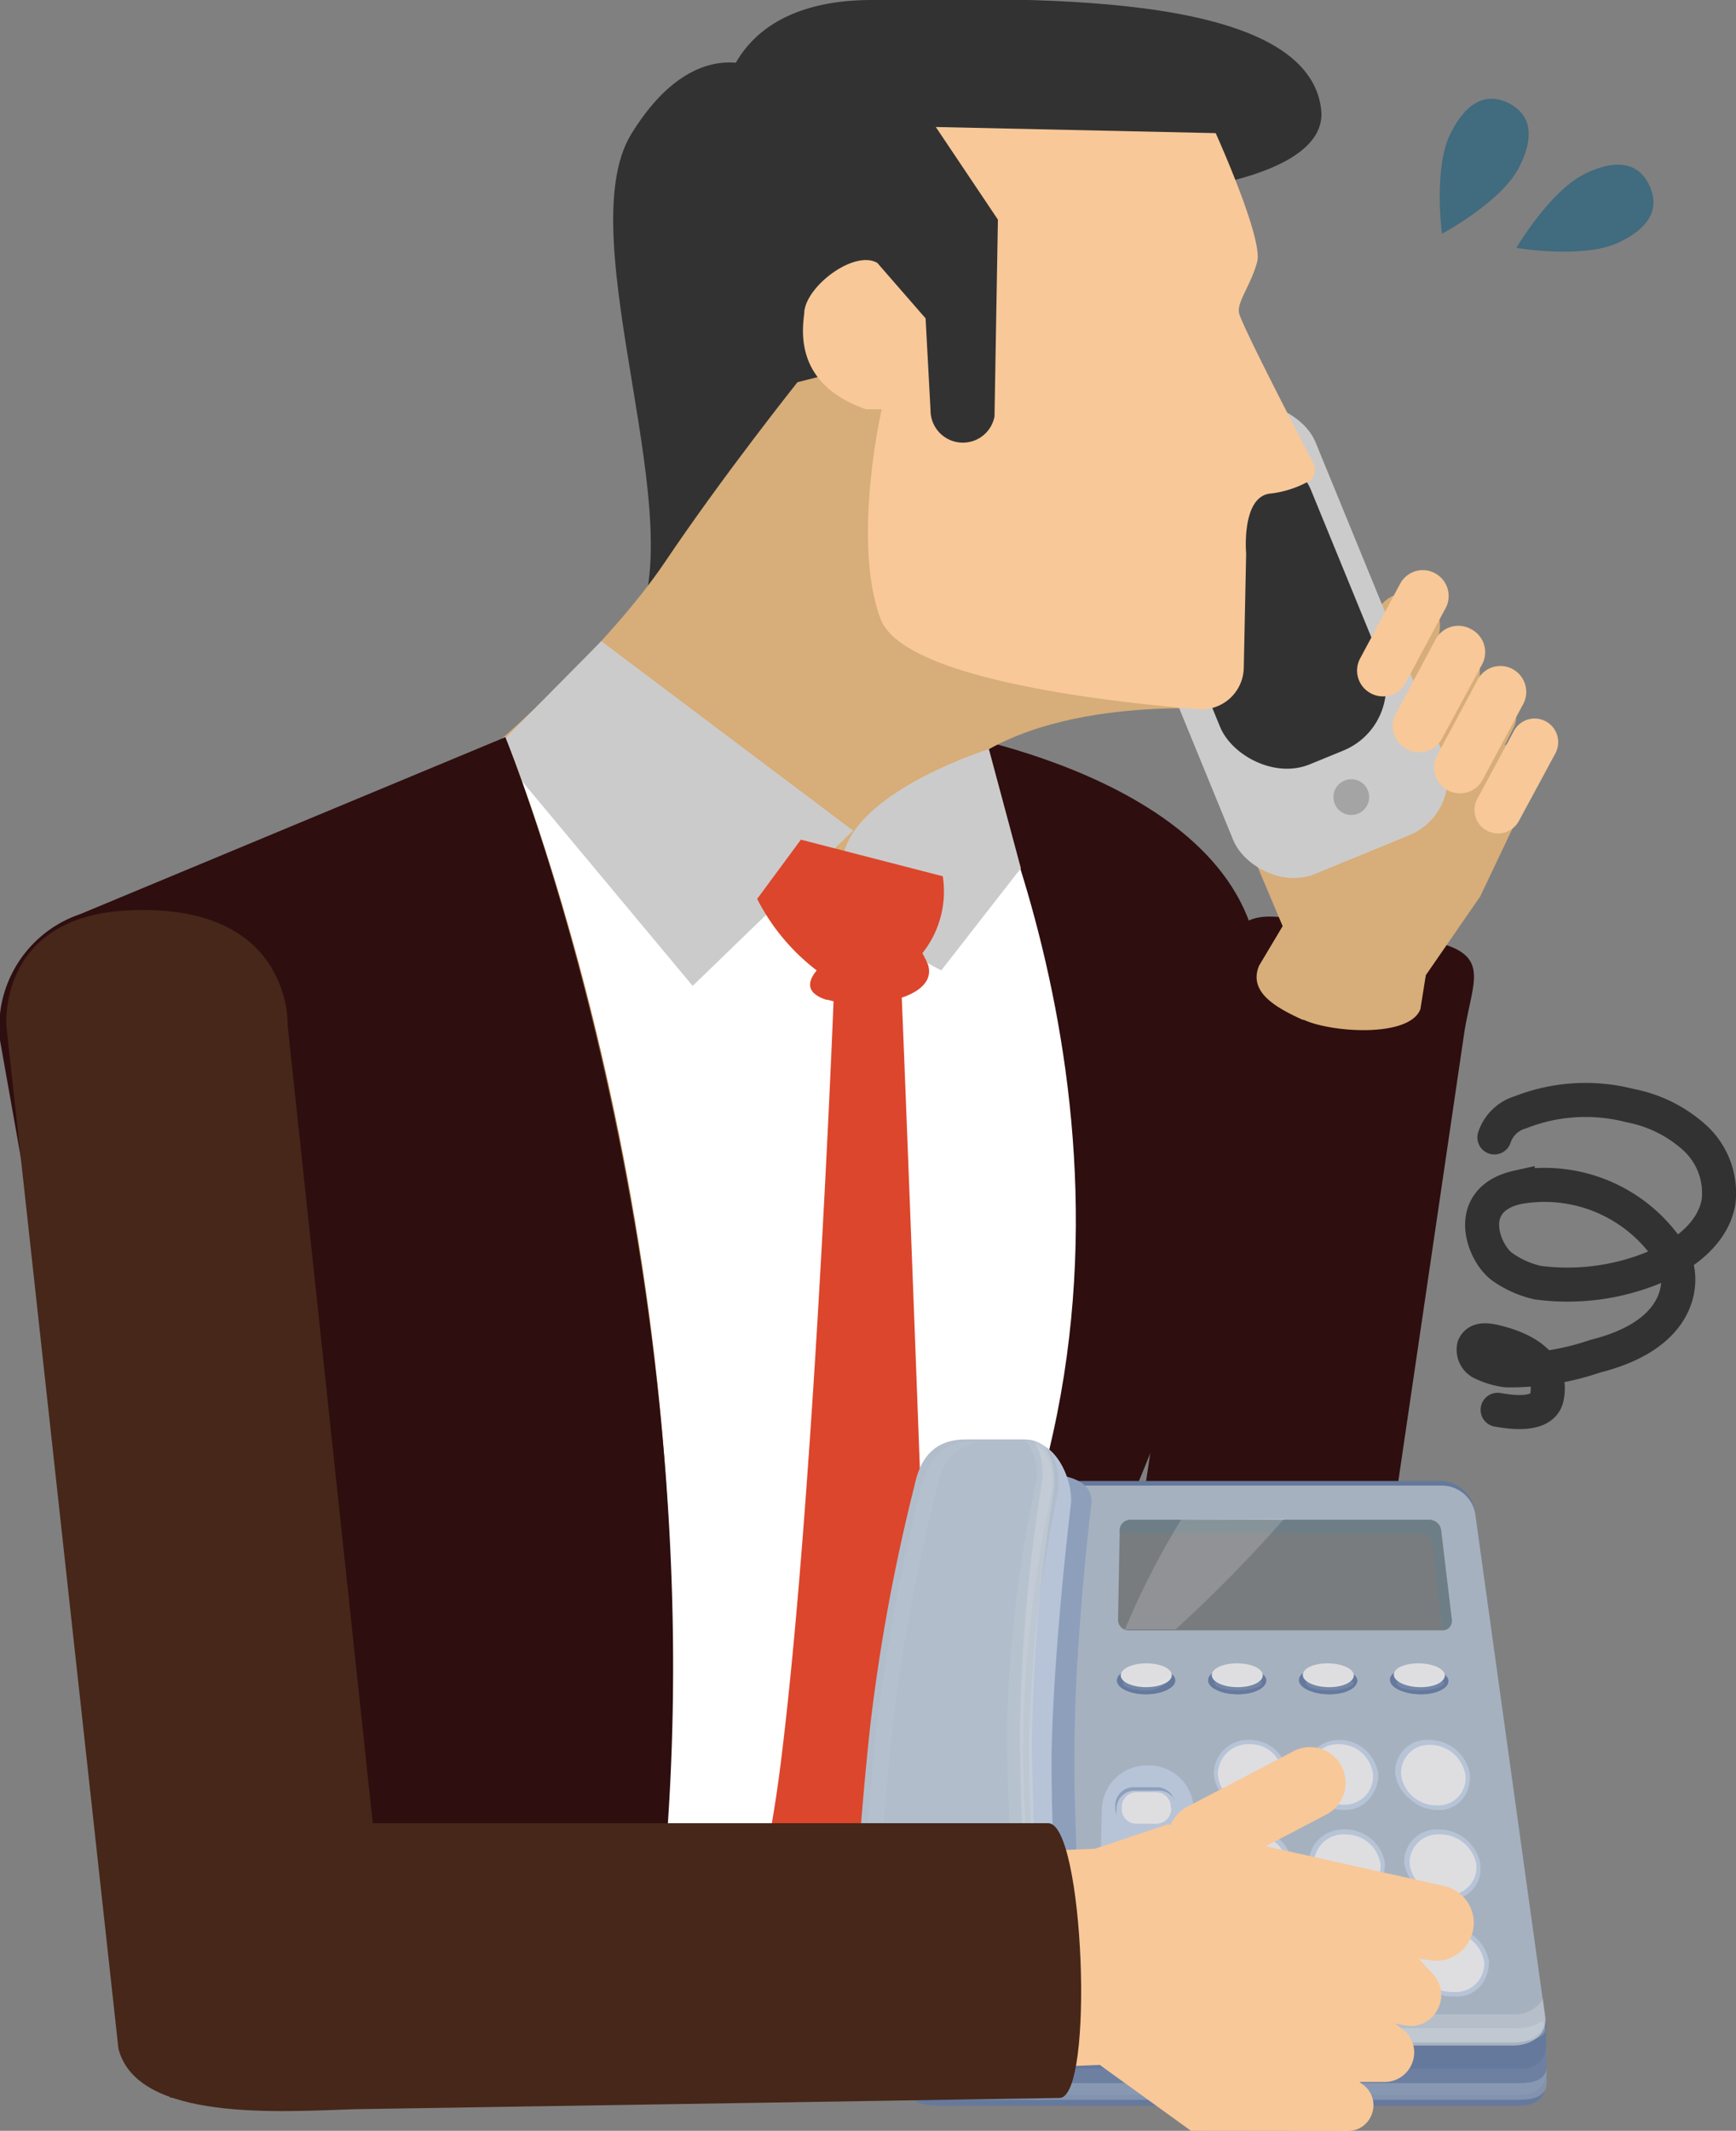
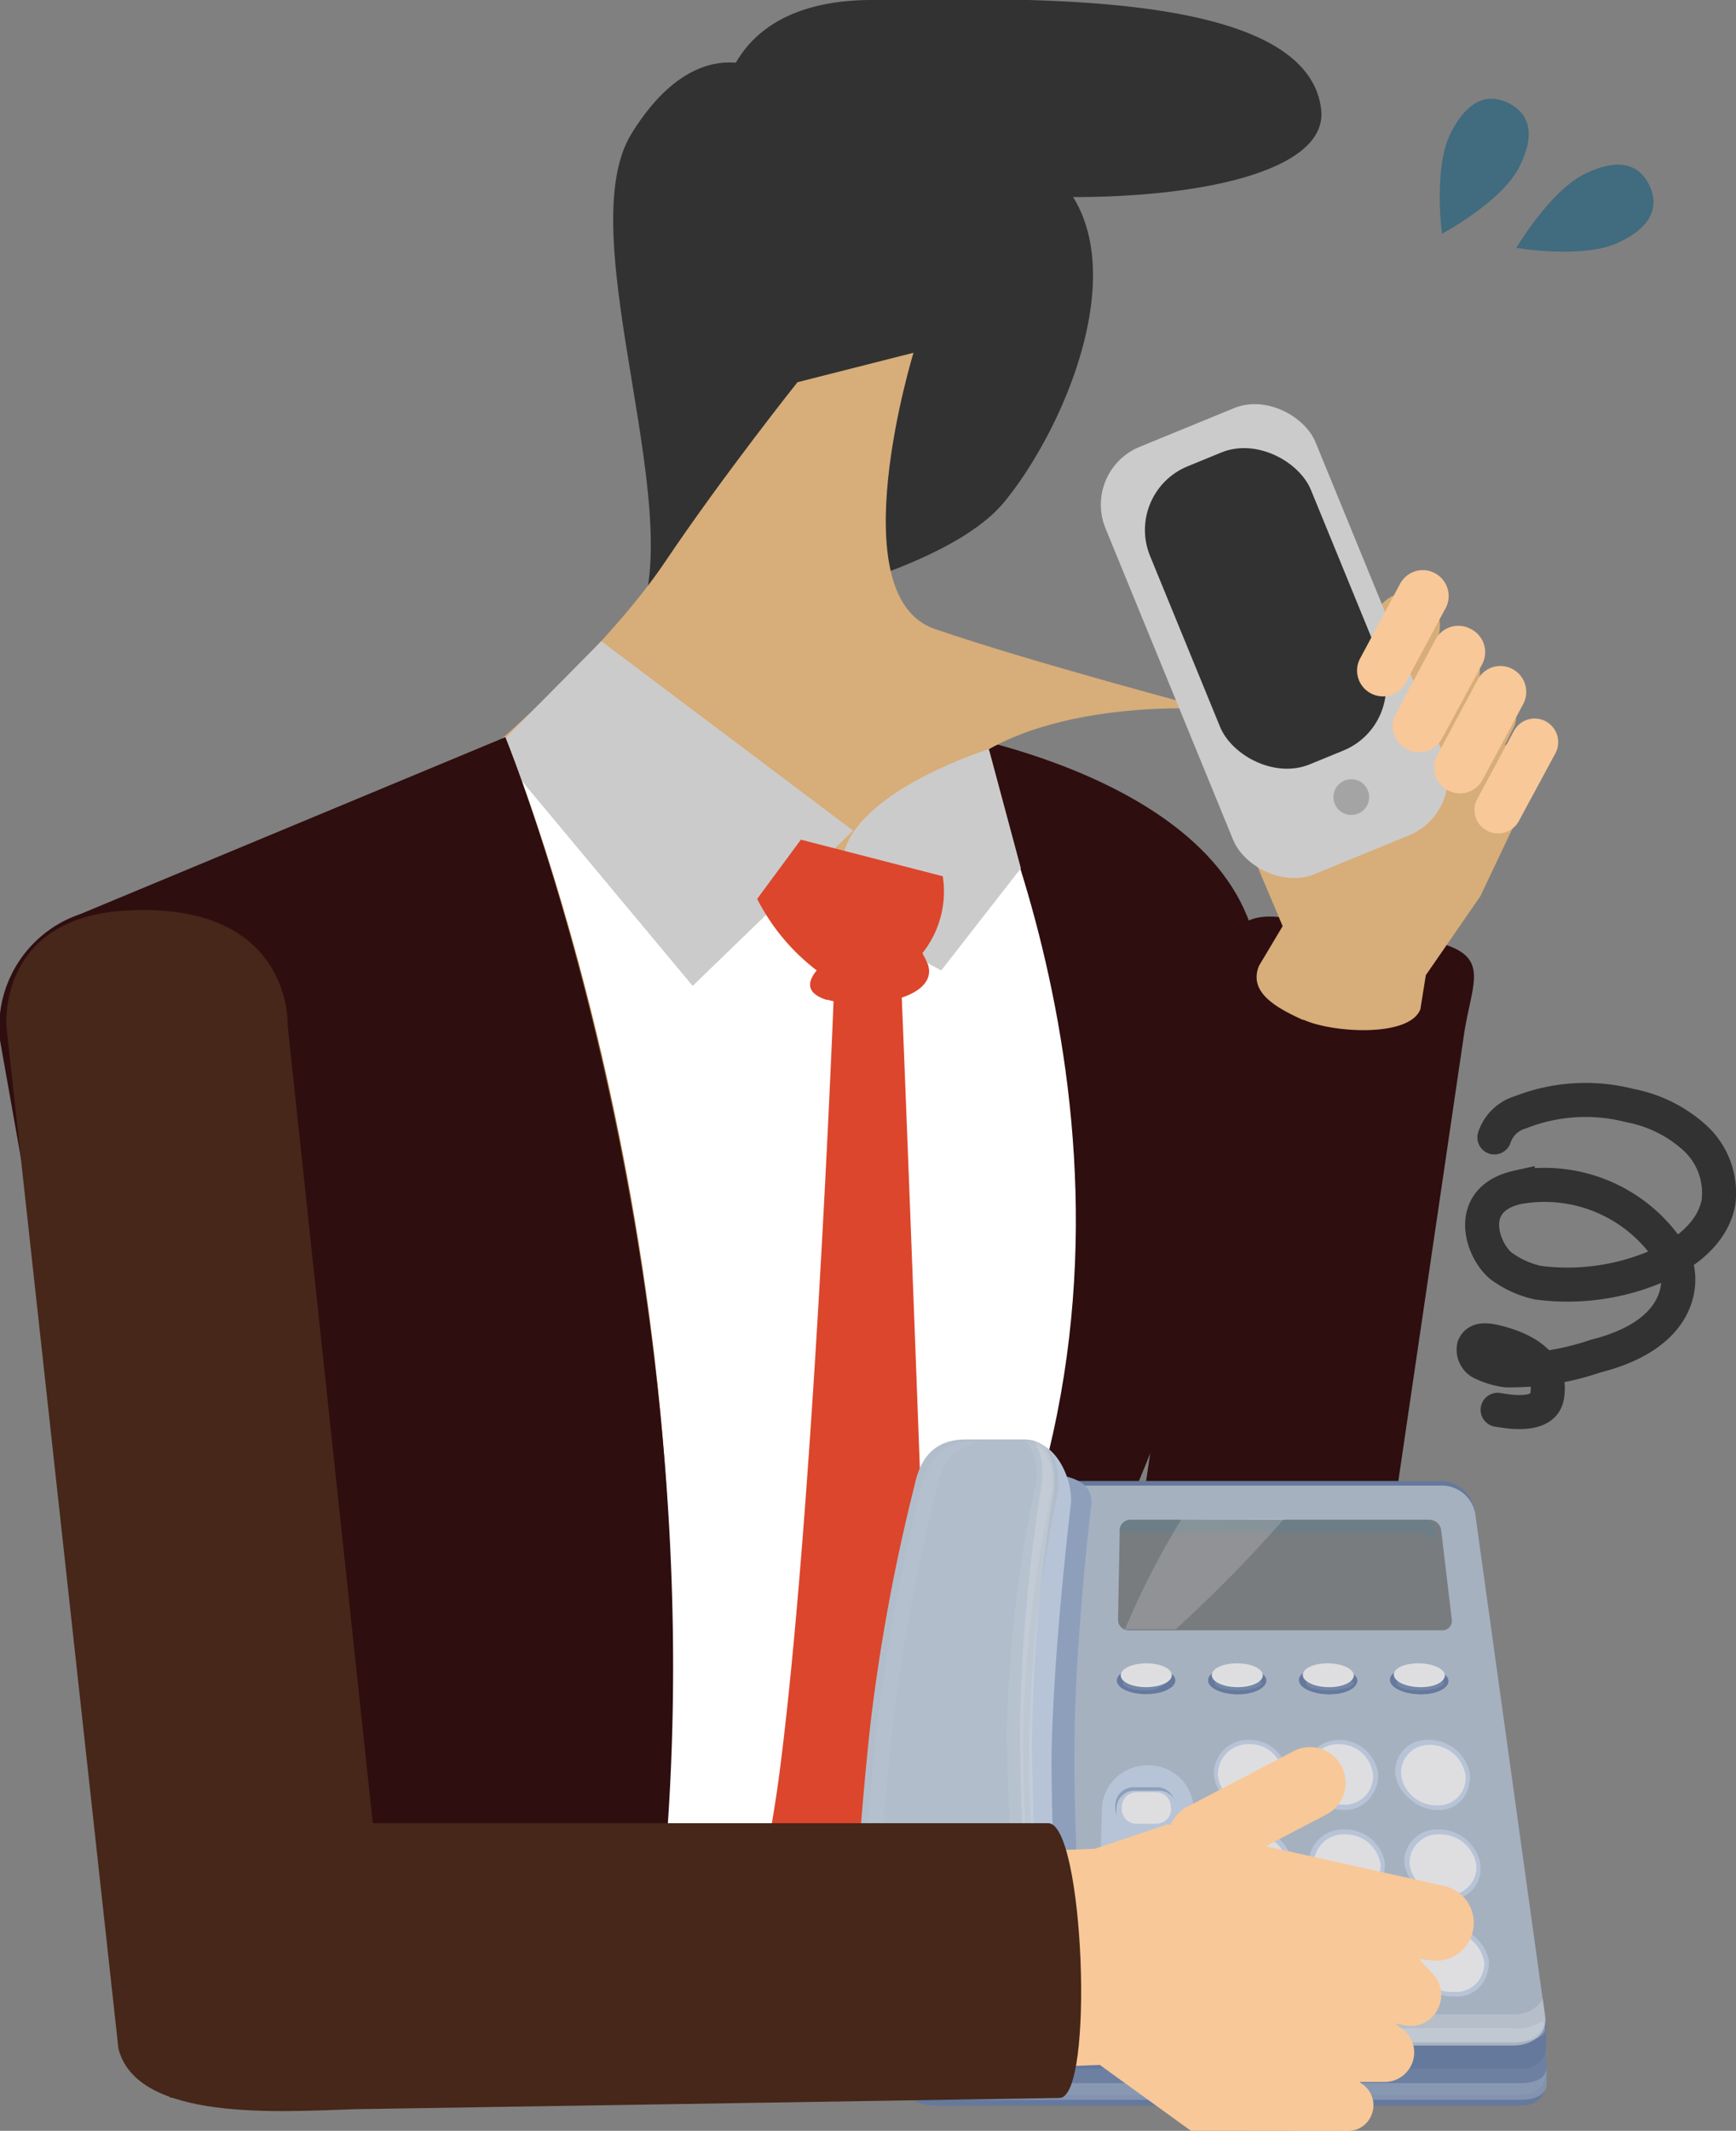
<svg xmlns="http://www.w3.org/2000/svg" viewBox="0 0 102.03 125.16">
  <rect x="0" y="0" width="102.03" height="125.16" fill="#808080" stroke="none" />
  <defs>
    <style>.cls-1{fill:#2e0e0f;}.cls-2,.cls-23,.cls-24{fill:#fff;}.cls-3{fill:#323232;}.cls-4{fill:#d7ad79;}.cls-5{fill:#cccbcb;}.cls-6{fill:#00579a;}.cls-7{fill:#dc462c;}.cls-8{fill:#966533;}.cls-9{fill:#f8c898;}.cls-10{fill:#a5a4a4;}.cls-11{fill:#65799d;}.cls-12,.cls-13,.cls-21{fill:#ebeced;}.cls-12{opacity:0.06;}.cls-13{opacity:0.22;}.cls-14{fill:#a6b1bf;}.cls-15{fill:#221e1f;opacity:0.48;}.cls-16{fill:#8e9fbc;}.cls-17{fill:#b7c4d7;}.cls-18{fill:#797c7f;}.cls-19{fill:#65808b;opacity:0.57;}.cls-20{fill:#dedee1;}.cls-21{opacity:0.11;}.cls-22{fill:#b1bdcb;}.cls-23{opacity:0.04;}.cls-24{opacity:0.17;}.cls-25{fill:#462719;}.cls-26{fill:none;stroke:#323232;stroke-linecap:round;stroke-miterlimit:10;stroke-width:2px;}.cls-27{fill:#02567d;opacity:0.49;}</style>
  </defs>
  <title>transfer_03</title>
  <g id="レイヤー_2" data-name="レイヤー 2">
    <g id="レイヤー_1-2" data-name="レイヤー 1">
      <path class="cls-1" d="M71,121.86l-2.64-.39a6,6,0,0,1-5.07-6.81l8.24-56c.48-3.27.74-5.23,4-4.75l8.29,1.3c4,.77,2.7,2.32,2.22,5.58l-8.24,56A6,6,0,0,1,71,121.86Z" />
      <path class="cls-1" d="M54.71,42.86S73,45.58,74,56.72c2,20.78-22.06,58.92-23.12,64.15s-11.83-13.18-7.69-28.06S49.29,42.58,54.71,42.86Z" />
      <path class="cls-2" d="M55.13,39.27S67.57,61,61.62,85.35,54.83,123,54.83,123H12.21s6.18-30.5,4.76-42c-2-16.49-5.55-25,8.5-34.24C31.89,42.6,53,34.88,55.13,39.27Z" />
      <path class="cls-3" d="M44.73,4.11s-3.86-2.34-7.62,3.75,3.9,23.29,0,29.38c0,0,17.48-2.36,21.91-7.75S68.58,10.8,58,8.22,44.73,4.11,44.73,4.11Z" />
      <path class="cls-4" d="M29.09,43.75s6.59-5.68,10-10.75,7.78-10.55,7.78-10.55l6.82-1.73S49.3,35,54.93,36.94s16.12,4.71,16.12,4.71-10.95-.81-15.56,4.44S50.81,54,50.81,54,43.29,53.06,29.09,43.75Z" />
      <path class="cls-4" d="M87,52.65l-3.2,4.63-.32,2c-.65,1.68-5.22,1.38-6.86.62l-.06,0C75,59.19,73.35,58.28,74,56.72L76.22,53l-4-6,8.95-11.46a2,2,0,0,1,2.67-.38l0,0a2,2,0,0,1,.49,2.65l-.34.5,1-.31a1.54,1.54,0,0,1,1.67.52l0,0a1.55,1.55,0,0,1,0,1.88l-.31.43.42-.22a1.51,1.51,0,0,1,1.92.45v0A1.49,1.49,0,0,1,89,42.66l-.57,1.13.2-.11a1.32,1.32,0,0,1,1.56.24h0a1.31,1.31,0,0,1,.25,1.49Z" />
      <path class="cls-4" d="M75.44,54.53,72.26,47l2.52-10.75a1.53,1.53,0,0,1,1.7-1.18h0a1.54,1.54,0,0,1,1.32,1.74l-.75,5.35a6.24,6.24,0,0,1,2.11,6.37A11,11,0,0,1,75.44,54.53Z" />
      <path class="cls-5" d="M58.12,44,60,51l-4.68,6s-6.78-3.31-5.7-7S58.12,44,58.12,44Z" />
      <polygon class="cls-5" points="35.34 37.66 50.14 48.79 40.71 57.91 29.09 43.98 35.34 37.66" />
      <path class="cls-6" d="M32.37,63.3l-6.65,5.09,12.91,42.83,0-.25c3.58-36.09-9.16-66.58-9.16-66.58L24.74,61Z" />
      <path class="cls-7" d="M53,58.6c1.07-.36,1.82-1,1.55-1.91a5.21,5.21,0,0,0-.34-.7,5.82,5.82,0,0,0,1.2-4.52l-8.34-2.15L44.5,52.8A12.34,12.34,0,0,0,48,57c-.65.79-.5,1.37.55,1.72.13,0,.29.06.44.09-.22,5.51-1.33,30.67-3.11,44.8-2,15.93-7.14,19.76-7.14,19.76l12.35-.29s3.89-11.1,3.5-22C54.29,91.73,53.28,65.34,53,58.6Z" />
      <path class="cls-8" d="M32.59,62.2l-6.65,5.08,12.91,42.84,0-.26c3.58-36.08-9.16-66.57-9.16-66.57L25,59.85Z" />
      <rect class="cls-5" x="68.23" y="24.1" width="13.34" height="27.12" rx="3.67" transform="translate(-8.69 31.22) rotate(-22.29)" />
      <rect class="cls-3" x="69.27" y="26.28" width="10.22" height="18.92" rx="4.04" transform="translate(-8 30.88) rotate(-22.29)" />
      <path class="cls-9" d="M85.09,46.42h0a1.52,1.52,0,0,1-.62-2.06l2.38-4.44a1.51,1.51,0,0,1,2.05-.62h0a1.52,1.52,0,0,1,.62,2.06L87.14,45.8A1.51,1.51,0,0,1,85.09,46.42Z" />
      <path class="cls-9" d="M87.39,48.79l0,0a1.37,1.37,0,0,1-.57-1.86l2.16-4a1.38,1.38,0,0,1,1.87-.56h0a1.39,1.39,0,0,1,.57,1.87l-2.16,4A1.39,1.39,0,0,1,87.39,48.79Z" />
      <path class="cls-9" d="M82.69,44l0,0A1.51,1.51,0,0,1,82,42l2.37-4.44a1.52,1.52,0,0,1,2.06-.62h0A1.52,1.52,0,0,1,87.12,39L84.74,43.4A1.51,1.51,0,0,1,82.69,44Z" />
      <path class="cls-9" d="M80.54,40.71l0,0a1.51,1.51,0,0,1-.62-2l2.38-4.44a1.51,1.51,0,0,1,2-.62h0A1.52,1.52,0,0,1,85,35.65l-2.38,4.44A1.51,1.51,0,0,1,80.54,40.71Z" />
      <path class="cls-3" d="M42.52,5.84S42.91.06,51.12,0s25.71-.8,26.53,6.44S47,13.07,42.52,5.84Z" />
-       <path class="cls-9" d="M71.45,7.82s2.8,6.19,2.44,7.55-1.19,2.35-1.07,3,3.34,6.86,4.38,8.87a.81.81,0,0,1-.23,1,6.06,6.06,0,0,1-2.39.76c-1.63.28-1.34,3.52-1.34,3.52l-.14,6.72a2.49,2.49,0,0,1-2.69,2.42c-5.4-.44-17.32-1.79-18.65-5.29-1.72-4.54.06-12.33.06-12.33l-.92,0c-4.37-1.5-3.7-4.89-3.63-5.67v-.05c.14-1.55,2.95-3.65,4.29-2.88l2.84,3.26.29,5.41A1.9,1.9,0,0,0,56.55,26h0a1.89,1.89,0,0,0,1.9-1.54l.2-11.56L55,7.46Z" />
      <path class="cls-9" d="M69.15,109.58v0a1.79,1.79,0,0,1,1.51-2L76.92,106a1.78,1.78,0,0,1,2.28,1v0a1.77,1.77,0,0,1-1.5,2l-6.28,1.63A1.78,1.78,0,0,1,69.15,109.58Z" />
      <circle class="cls-10" cx="79.42" cy="46.82" r="1.05" />
      <path class="cls-1" d="M29.7,43.3,4.7,53.7A7,7,0,0,0,0,61.1L8.15,107,10,123.21h27.1C45.5,81.93,29.7,43.3,29.7,43.3Z" />
      <path class="cls-11" d="M90.9,122c0,1-.4,1.68-1.59,1.68H55.24c-1.19,0-1.9-.23-1.81-1.22l-.08-2.12,2.89-31.55a2,2,0,0,1,1.85-1.8H84.74a2.08,2.08,0,0,1,1.94,1.8l4.18,30.06Z" />
      <path class="cls-12" d="M89.31,121.5H55.24c-1.19,0-1.9-.23-1.81-1.22l0-.86,0,.3.08,2.12c-.09,1,.62,1.22,1.81,1.22H89.31c1.19,0,1.59-.7,1.59-1.67V120A1.4,1.4,0,0,1,89.31,121.5Z" />
      <path class="cls-13" d="M89.31,122.36H55.24c-1.19,0-1.9-.14-1.81-.77l0-1.63,0,.18.08,2.44c-.09.62.62.76,1.81.76H89.31c1.19,0,1.59-.44,1.59-1v-.85C90.83,122,90.41,122.36,89.31,122.36Z" />
      <path class="cls-14" d="M90.82,118.52c.13.9-.72,1.63-1.89,1.63H55.48c-1.17,0-2-.73-2-1.63l2.72-29.63a1.85,1.85,0,0,1,1.84-1.63H84.78a2,2,0,0,1,1.92,1.63Z" />
      <path class="cls-13" d="M90.69,117.4a1.9,1.9,0,0,1-1.76.91H55.48a2,2,0,0,1-1.87-1l-.1,1.06c-.08.9.8,1.63,2,1.63H88.93c1.17,0,2-.73,1.89-1.63Z" />
      <path class="cls-13" d="M90.69,118.68a2.72,2.72,0,0,1-1.76.45H55.48a2.69,2.69,0,0,1-1.87-.51l-.1.52c-.08.44.8.8,2,.8H88.93c1.17,0,2-.36,1.89-.8Z" />
      <path class="cls-15" d="M62.84,117.67c-.05,1.49-1.65,2.7-3.56,2.7H54.46c-1.92,0-4.2-1.71-4-3.2,0,0,1.16-7.87,1.89-14.92s2.06-13.87,2.06-13.87a3.09,3.09,0,0,1,3-2.69l2.61.86c1.52,0,3.4.23,3.34,1.72,0,0-1,8.2-1.09,14.49C62.21,107.38,62.84,117.67,62.84,117.67Z" />
      <path class="cls-15" d="M63.31,117.67c0,1.49-1.64,2.7-3.55,2.7H54.94c-1.92,0-4.2-1.71-4-3.2,0,0,1.14-7.87,1.85-14.92s2-13.87,2-13.87a3.07,3.07,0,0,1,3-2.69l2.61.86c1.52,0,3.4.23,3.35,1.72,0,0-1,8.2-1.05,14.49C62.65,107.38,63.31,117.67,63.31,117.67Z" />
      <path class="cls-16" d="M63.73,117.67c0,1.49-1.64,2.7-3.56,2.7H55.36c-1.92,0-4.21-1.71-4-3.2,0,0,1.14-7.87,1.84-14.92s2-13.87,2-13.87a3.08,3.08,0,0,1,3-2.69l2.61.86c1.52,0,3.4.23,3.34,1.72,0,0-1,8.2-1,14.49C63.07,107.38,63.73,117.67,63.73,117.67Z" />
      <path class="cls-17" d="M70.25,114.74a2.67,2.67,0,0,1-2.86,2.5h0a2.65,2.65,0,0,1-2.84-2.5l.21-8.54a2.65,2.65,0,0,1,2.71-2.5h0a2.62,2.62,0,0,1,2.68,2.5Z" />
      <path class="cls-17" d="M62.33,117.67c0,1.49-1.65,2.7-3.57,2.7H53.94c-1.92,0-4.19-1.71-4-3.2,0,0,1.19-7.87,1.94-14.92S54,88.38,54,88.38a3.11,3.11,0,0,1,3-2.69l3.52-1c1.49,0,2.49,2.07,2.43,3.56,0,0-1,8.2-1.14,14.49C61.73,107.38,62.33,117.67,62.33,117.67Z" />
      <path class="cls-18" d="M85.33,95.16a.55.55,0,0,1-.58.6H66.35a.61.61,0,0,1-.64-.6l.1-5.3a.62.62,0,0,1,.64-.59H84a.7.7,0,0,1,.7.59Z" />
-       <path class="cls-19" d="M84,89.27H66.45a.62.62,0,0,0-.64.59v.2H83.46a.71.71,0,0,1,.7.6l.6,5.09a.53.53,0,0,0,.57-.59l-.65-5.3A.7.7,0,0,0,84,89.27Z" />
+       <path class="cls-19" d="M84,89.27H66.45a.62.62,0,0,0-.64.59v.2H83.46a.71.71,0,0,1,.7.6l.6,5.09l-.65-5.3A.7.7,0,0,0,84,89.27Z" />
      <path class="cls-11" d="M69.08,98.7c0,.45-.78.81-1.73.81s-1.72-.36-1.71-.81.78-.8,1.72-.8S69.07,98.26,69.08,98.7Z" />
-       <path class="cls-11" d="M69,98.75c0,.42-.74.77-1.65.77s-1.65-.35-1.64-.77.75-.78,1.65-.78S69,98.32,69,98.75Z" />
      <path class="cls-20" d="M68.87,98.4c0,.39-.67.7-1.51.7s-1.5-.31-1.49-.7.68-.7,1.5-.7S68.87,98,68.87,98.4Z" />
      <path class="cls-11" d="M74.43,98.7c0,.45-.74.81-1.7.81S71,99.15,71,98.7s.75-.8,1.69-.8S74.41,98.26,74.43,98.7Z" />
      <path class="cls-11" d="M74.38,98.75c0,.42-.7.77-1.62.77s-1.66-.35-1.67-.77.72-.78,1.62-.78S74.37,98.32,74.38,98.75Z" />
      <path class="cls-20" d="M74.22,98.4c0,.39-.64.7-1.48.7s-1.51-.31-1.52-.7.65-.7,1.48-.7S74.2,98,74.22,98.4Z" />
      <path class="cls-11" d="M79.78,98.7c0,.45-.71.81-1.67.81s-1.75-.36-1.77-.81.72-.8,1.66-.8S79.74,98.26,79.78,98.7Z" />
      <path class="cls-11" d="M79.74,98.75c0,.42-.68.77-1.6.77s-1.67-.35-1.7-.77S77.13,98,78,98,79.7,98.32,79.74,98.75Z" />
      <path class="cls-20" d="M79.57,98.4c0,.39-.62.7-1.45.7s-1.53-.31-1.55-.7.63-.7,1.45-.7S79.54,98,79.57,98.4Z" />
      <path class="cls-11" d="M85.13,98.7c.05.45-.68.81-1.64.81s-1.76-.36-1.8-.81.69-.8,1.63-.8S85.07,98.26,85.13,98.7Z" />
      <path class="cls-11" d="M85.09,98.75c0,.42-.65.77-1.57.77s-1.68-.35-1.72-.77.66-.78,1.56-.78S85,98.32,85.09,98.75Z" />
      <path class="cls-20" d="M84.92,98.4c0,.39-.59.7-1.42.7s-1.54-.31-1.58-.7.6-.7,1.43-.7S84.88,98,84.92,98.4Z" />
      <path class="cls-17" d="M75.67,104.2a2,2,0,0,1-2.1,2,2.17,2.17,0,0,1-2.23-2,2,2,0,0,1,2.09-2A2.22,2.22,0,0,1,75.67,104.2Z" />
      <path class="cls-20" d="M75.41,104.27A1.74,1.74,0,0,1,73.58,106a1.9,1.9,0,0,1-2-1.77,1.78,1.78,0,0,1,1.83-1.78A1.94,1.94,0,0,1,75.41,104.27Z" />
      <path class="cls-17" d="M81,104.2a1.91,1.91,0,0,1-2,2,2.28,2.28,0,0,1-2.31-2,2,2,0,0,1,2-2A2.31,2.31,0,0,1,81,104.2Z" />
      <path class="cls-17" d="M80.91,104.31a1.85,1.85,0,0,1-1.94,2,2.18,2.18,0,0,1-2.21-2,1.87,1.87,0,0,1,1.93-2A2.24,2.24,0,0,1,80.91,104.31Z" />
      <path class="cls-20" d="M80.7,104.27A1.67,1.67,0,0,1,78.93,106a2,2,0,0,1-2-1.77,1.7,1.7,0,0,1,1.76-1.78A2,2,0,0,1,80.7,104.27Z" />
      <path class="cls-17" d="M86.39,104.2a1.84,1.84,0,0,1-2,2,2.39,2.39,0,0,1-2.39-2,1.87,1.87,0,0,1,2-2A2.43,2.43,0,0,1,86.39,104.2Z" />
      <path class="cls-17" d="M86.34,104.31a1.76,1.76,0,0,1-1.86,2,2.28,2.28,0,0,1-2.28-2,1.79,1.79,0,0,1,1.86-2A2.32,2.32,0,0,1,86.34,104.31Z" />
      <path class="cls-20" d="M86.13,104.27a1.6,1.6,0,0,1-1.7,1.77,2.08,2.08,0,0,1-2.08-1.77,1.64,1.64,0,0,1,1.7-1.78A2.12,2.12,0,0,1,86.13,104.27Z" />
      <path class="cls-17" d="M75.93,109.46a2,2,0,0,1-2.17,2,2.22,2.22,0,0,1-2.32-2,2.08,2.08,0,0,1,2.18-2A2.25,2.25,0,0,1,75.93,109.46Z" />
      <path class="cls-17" d="M75.88,109.57a2,2,0,0,1-2.08,2,2.14,2.14,0,0,1-2.22-2,2,2,0,0,1,2.08-2A2.18,2.18,0,0,1,75.88,109.57Z" />
      <path class="cls-20" d="M75.66,109.53a1.77,1.77,0,0,1-1.89,1.77,1.94,1.94,0,0,1-2-1.77,1.81,1.81,0,0,1,1.89-1.78A2,2,0,0,1,75.66,109.53Z" />
      <path class="cls-17" d="M81.4,109.46a2,2,0,0,1-2.09,2,2.31,2.31,0,0,1-2.39-2,2,2,0,0,1,2.1-2A2.35,2.35,0,0,1,81.4,109.46Z" />
      <path class="cls-17" d="M81.36,109.57a1.88,1.88,0,0,1-2,2,2.23,2.23,0,0,1-2.29-2,1.91,1.91,0,0,1,2-2A2.28,2.28,0,0,1,81.36,109.57Z" />
      <path class="cls-20" d="M81.14,109.53a1.71,1.71,0,0,1-1.83,1.77,2,2,0,0,1-2.09-1.77,1.74,1.74,0,0,1,1.84-1.78A2.06,2.06,0,0,1,81.14,109.53Z" />
      <path class="cls-17" d="M87,109.46a1.87,1.87,0,0,1-2,2,2.43,2.43,0,0,1-2.47-2,1.91,1.91,0,0,1,2-2A2.48,2.48,0,0,1,87,109.46Z" />
      <path class="cls-17" d="M87,109.57a1.79,1.79,0,0,1-1.93,2,2.33,2.33,0,0,1-2.36-2,1.83,1.83,0,0,1,1.94-2A2.37,2.37,0,0,1,87,109.57Z" />
      <path class="cls-20" d="M86.77,109.53A1.63,1.63,0,0,1,85,111.3a2.12,2.12,0,0,1-2.15-1.77,1.67,1.67,0,0,1,1.77-1.78A2.15,2.15,0,0,1,86.77,109.53Z" />
      <path class="cls-17" d="M76.21,115.16a2.08,2.08,0,0,1-2.25,2,2.27,2.27,0,0,1-2.4-2,2.13,2.13,0,0,1,2.26-2A2.31,2.31,0,0,1,76.21,115.16Z" />
      <path class="cls-17" d="M76.16,115.27a2,2,0,0,1-2.16,2,2.18,2.18,0,0,1-2.29-2,2,2,0,0,1,2.15-2A2.22,2.22,0,0,1,76.16,115.27Z" />
      <path class="cls-20" d="M75.94,115.22A1.83,1.83,0,0,1,74,117a2,2,0,0,1-2.09-1.78,1.85,1.85,0,0,1,2-1.78A2,2,0,0,1,75.94,115.22Z" />
      <path class="cls-17" d="M81.89,115.16a2,2,0,0,1-2.18,2,2.37,2.37,0,0,1-2.47-2,2,2,0,0,1,2.18-2A2.41,2.41,0,0,1,81.89,115.16Z" />
      <path class="cls-17" d="M81.84,115.27a1.92,1.92,0,0,1-2.09,2,2.27,2.27,0,0,1-2.36-2,2,2,0,0,1,2.08-2A2.32,2.32,0,0,1,81.84,115.27Z" />
      <path class="cls-20" d="M81.62,115.22A1.75,1.75,0,0,1,79.71,117a2.07,2.07,0,0,1-2.15-1.78,1.77,1.77,0,0,1,1.9-1.78A2.12,2.12,0,0,1,81.62,115.22Z" />
      <path class="cls-17" d="M87.51,115.16a1.92,1.92,0,0,1-2.11,2,2.49,2.49,0,0,1-2.55-2,2,2,0,0,1,2.11-2A2.53,2.53,0,0,1,87.51,115.16Z" />
      <path class="cls-17" d="M87.46,115.27a1.84,1.84,0,0,1-2,2,2.38,2.38,0,0,1-2.43-2,1.87,1.87,0,0,1,2-2A2.42,2.42,0,0,1,87.46,115.27Z" />
      <path class="cls-20" d="M87.23,115.22A1.67,1.67,0,0,1,85.39,117a2.18,2.18,0,0,1-2.22-1.78A1.71,1.71,0,0,1,85,113.44,2.2,2.2,0,0,1,87.23,115.22Z" />
      <path class="cls-21" d="M68.79,98.53c0-.24-.63.4-1.41.4S66,98.62,66,98.86s.58.43,1.34.43A1.64,1.64,0,0,0,68.79,98.53Z" />
      <path class="cls-21" d="M74.17,98.86c0-.24-.62.07-1.4.07s-1.38-.31-1.39-.07.59.43,1.35.43S74.14,99.09,74.17,98.86Z" />
      <path class="cls-21" d="M79.56,98.86c0-.24-.63.07-1.41.07s-1.37-.31-1.39-.07.59.43,1.35.43S79.52,99.09,79.56,98.86Z" />
      <path class="cls-21" d="M84.87,98.86c0-.24-.63.07-1.41.07s-1.37-.31-1.39-.07.59.43,1.35.43S84.83,99.09,84.87,98.86Z" />
      <path class="cls-16" d="M69.07,106.09a1.05,1.05,0,0,1-1,1.1H66.55a1,1,0,0,1-1-1.1h0a1.07,1.07,0,0,1,1-1.11h1.51a1.06,1.06,0,0,1,1,1.11Z" />
      <path class="cls-17" d="M69.13,106.28a1,1,0,0,1-1,1.11H66.62a1,1,0,0,1-1-1.11h0a1.07,1.07,0,0,1,1-1.1h1.51a1,1,0,0,1,1,1.1Z" />
      <path class="cls-20" d="M68.83,106.19a.87.87,0,0,1-.82.93H66.74a.86.86,0,0,1-.81-.93h0a.88.88,0,0,1,.82-.92H68a.87.87,0,0,1,.81.92Z" />
      <path class="cls-16" d="M69.09,110.3a1.05,1.05,0,0,1-1,1.1H66.51a1,1,0,0,1-1-1.1h0a1.09,1.09,0,0,1,1-1.11h1.55a1.08,1.08,0,0,1,1,1.11Z" />
      <path class="cls-17" d="M69.15,110.5a1,1,0,0,1-1,1.1H66.57a1,1,0,0,1-1-1.1h0a1.07,1.07,0,0,1,1-1.11h1.55a1.06,1.06,0,0,1,1,1.11Z" />
      <path class="cls-20" d="M68.85,110.41a.89.89,0,0,1-.85.92H66.69a.86.86,0,0,1-.83-.92h0a.91.91,0,0,1,.85-.93H68a.89.89,0,0,1,.84.93Z" />
      <path class="cls-16" d="M69.11,114.51a1.07,1.07,0,0,1-1,1.1H66.46a1.05,1.05,0,0,1-1-1.1h0a1.1,1.1,0,0,1,1-1.11h1.59a1.09,1.09,0,0,1,1,1.11Z" />
      <path class="cls-17" d="M69.18,114.71a1.07,1.07,0,0,1-1,1.1H66.52a1.05,1.05,0,0,1-1-1.1h0a1.1,1.1,0,0,1,1-1.11h1.59a1.09,1.09,0,0,1,1,1.11Z" />
      <path class="cls-20" d="M68.86,114.62a.88.88,0,0,1-.87.92H66.65a.87.87,0,0,1-.86-.92h0a.92.92,0,0,1,.87-.93H68a.9.9,0,0,1,.86.93Z" />
      <path class="cls-22" d="M61.14,116.63c-.07,1.48-1.33,2.57-3.23,2.57H53.13c-1.91,0-3.31-1.21-3.14-2.7,0,0,.4-8.37,1.19-15.43a110.86,110.86,0,0,1,2.58-13.86c.4-1.9,1.46-2.66,3-2.66l3.42,0c1.5,0,2.22,1.37,2,3.12a76.75,76.75,0,0,0-1.68,14C60.37,106.26,61.14,116.63,61.14,116.63Z" />
      <path class="cls-23" d="M51.3,116.65s.41-8.38,1.19-15.43a111.5,111.5,0,0,1,2.59-13.86c.39-1.9,1.46-2.66,3-2.66l2.56,0h-.08l-3.42,0c-1.5,0-2.56.76-3,2.66a110.42,110.42,0,0,0-2.58,13.86c-.79,7-1.19,15.43-1.19,15.43-.17,1.48,1.23,2.69,3.14,2.69h.93C52.54,119.34,51.13,118.13,51.3,116.65Z" />
      <path class="cls-21" d="M61.8,87.63c.23-1.58-.35-2.84-1.58-3.07a3,3,0,0,1,.65,2.61,76.72,76.72,0,0,0-1.68,14c-.07,4.62.7,15,.7,15-.06,1.49-1.32,2.57-3.23,2.57H51.88a4.21,4.21,0,0,1-1.21-.18,3.63,3.63,0,0,0,2.14.65H57.6c1.9,0,3.16-1.09,3.23-2.57,0,0-.77-10.37-.7-15A77.27,77.27,0,0,1,61.8,87.63Z" />
      <path class="cls-13" d="M61.92,87.63c.17-1.58-.27-2.84-1.19-3.07a3.77,3.77,0,0,1,.49,2.61,101,101,0,0,0-1.27,14c-.05,4.62.53,15,.53,15A2.44,2.44,0,0,1,58,118.73H54.43a2.46,2.46,0,0,1-.91-.18,2.33,2.33,0,0,0,1.62.65h3.61a2.45,2.45,0,0,0,2.44-2.57s-.59-10.37-.53-15A100.19,100.19,0,0,1,61.92,87.63Z" />
      <path class="cls-24" d="M69.42,89.26a46.72,46.72,0,0,0-3.3,6.44.59.59,0,0,0,.23,0H69.1a81.19,81.19,0,0,0,6.37-6.49Z" />
      <path class="cls-9" d="M70,125.16l-5.36-3.87-13.39.54-.29-12.7,13.4-.54,4.26-1.43,16.26,3.62a2.22,2.22,0,0,1,1.7,2.57v0a2.21,2.21,0,0,1-2.49,1.8l-.69-.09.83.91a1.77,1.77,0,0,1,.29,2l0,0a1.75,1.75,0,0,1-1.93,1l-.6-.11.44.32a1.72,1.72,0,0,1,.47,2.21v0a1.73,1.73,0,0,1-1.55.9l-1.45,0,.21.16a1.49,1.49,0,0,1,.52,1.72v0a1.49,1.49,0,0,1-1.41,1Z" />
      <path class="cls-25" d="M.38,60.33l6.58,60c1.09,4.31,9.52,3.7,13.87,3.56l41.45-.66c2.06-.06,1.43-16.14-.67-16.14H21.91l-5-46.84s.33-7.39-9.65-6.76C-.21,54,.38,60.33.38,60.33Z" />
      <path class="cls-9" d="M70.34,104.26h7.07a2.09,2.09,0,0,1,2.09,2.09v0a2.1,2.1,0,0,1-2.1,2.1H70.34a2.09,2.09,0,0,1-2.09-2.09v0a2.1,2.1,0,0,1,2.1-2.1Z" transform="translate(-40.9 46.37) rotate(-27.62)" />
      <path class="cls-26" d="M87.83,66.81a2.29,2.29,0,0,1,1.54-1.48,10.46,10.46,0,0,1,6.43-.39,7.84,7.84,0,0,1,3.76,1.85A4.38,4.38,0,0,1,101,70.62c-.33,1.81-2,3.07-3.69,3.79a13.36,13.36,0,0,1-6.93.93,5.75,5.75,0,0,1-2-.87c-1.18-.74-2.47-4,.82-4.73a8.82,8.82,0,0,1,9.17,4.19c.5.88.9,4.35-4.61,5.73a15.41,15.41,0,0,1-5.21.83,4.4,4.4,0,0,1-1.36-.39.87.87,0,0,1-.56-1c.23-.57,1-.36,1.62-.19,2.31.66,2.91,1.88,2.67,3.14s-2.39.84-2.9.76" />
      <path class="cls-27" d="M85.28,7.78c1.06-2.06,2.3-2.28,3.41-1.71s1.64,1.71.59,3.76-4.53,3.9-4.53,3.9S84.22,9.83,85.28,7.78Z" />
      <path class="cls-27" d="M93.21,10.18c2.1-1,3.22-.4,3.74.73s.26,2.36-1.83,3.34-6,.31-6,.31S91.12,11.16,93.21,10.18Z" />
    </g>
  </g>
</svg>